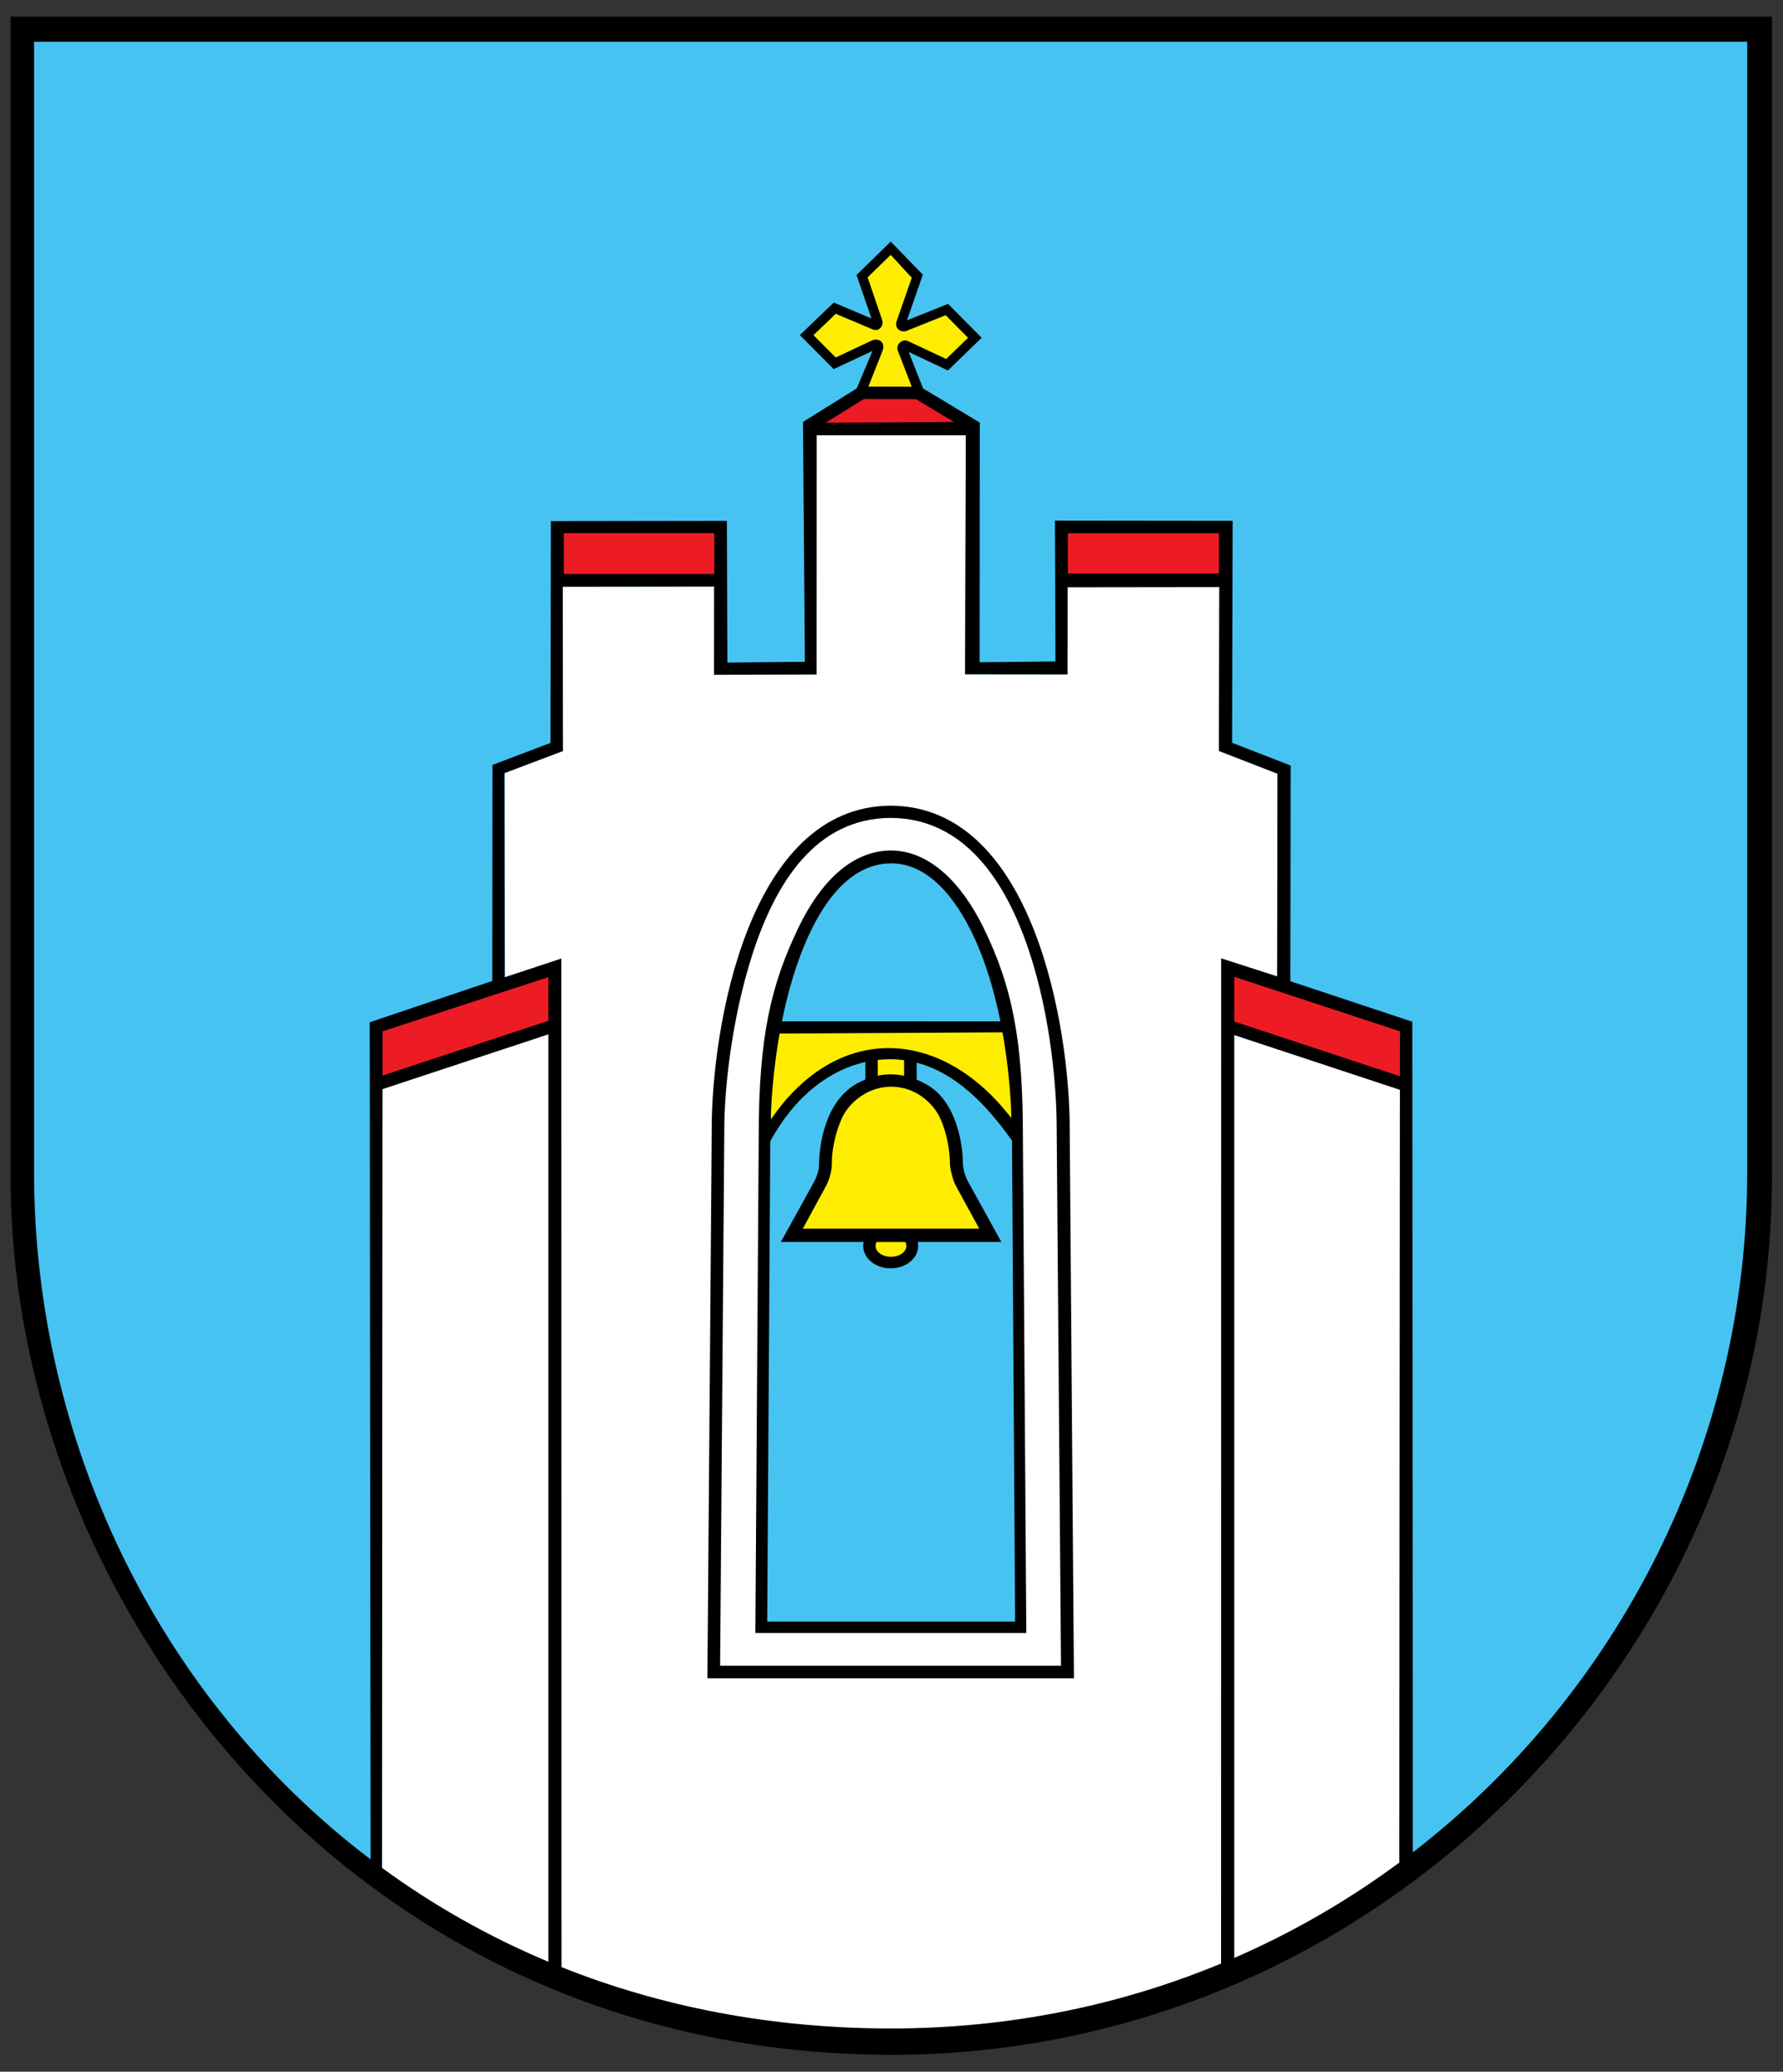
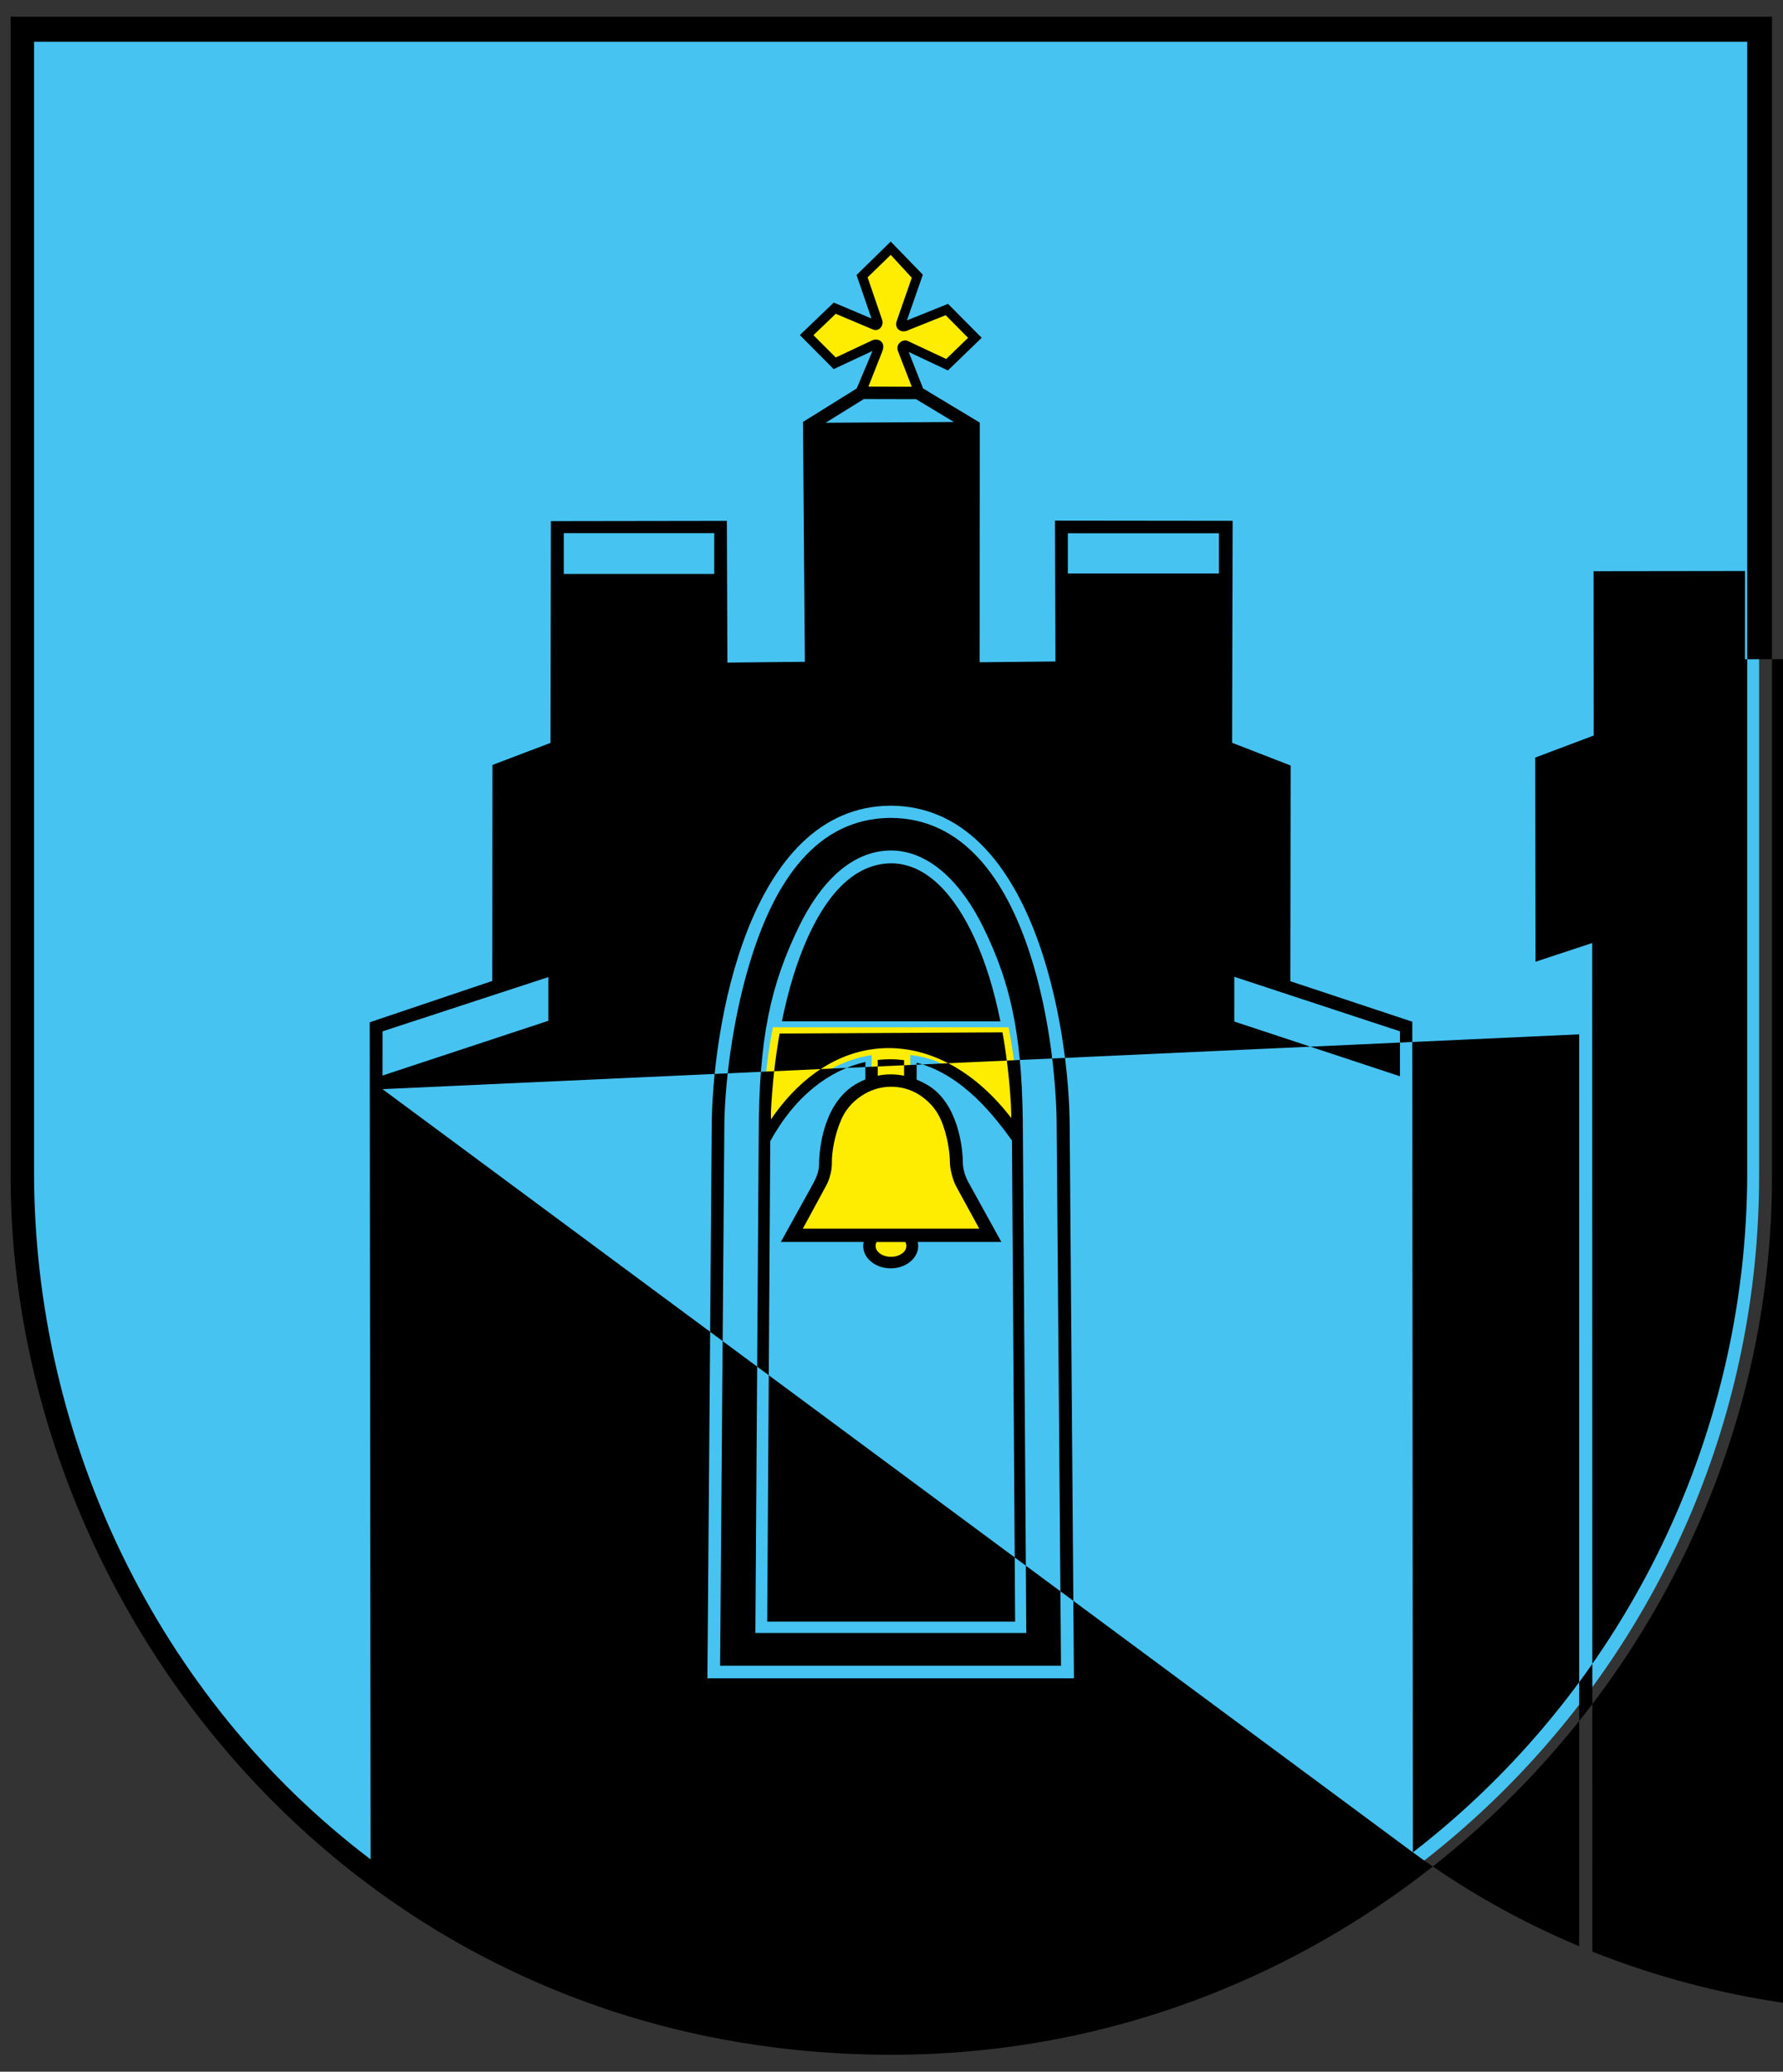
<svg xmlns="http://www.w3.org/2000/svg" xmlns:ns1="http://sodipodi.sourceforge.net/DTD/sodipodi-0.dtd" xmlns:ns2="http://www.inkscape.org/namespaces/inkscape" width="236.571" height="274.86" version="1.0" id="svg14" ns1:docname="logo-mogilany.svg" ns2:version="1.4 (86a8ad7, 2024-10-11)">
  <rect width="100%" height="100%" fill="#333333" stroke="none" />
  <defs id="defs14" />
  <ns1:namedview id="namedview14" pagecolor="#ffffff" bordercolor="#000000" borderopacity="0.25" ns2:showpageshadow="2" ns2:pageopacity="0.0" ns2:pagecheckerboard="0" ns2:deskcolor="#d1d1d1" ns2:zoom="1.6099106" ns2:cx="148.45545" ns2:cy="86.650775" ns2:window-width="1920" ns2:window-height="1129" ns2:window-x="3832" ns2:window-y="318" ns2:window-maximized="1" ns2:current-layer="svg14" />
  <g id="g2" transform="matrix(1.008,0,0,1.008,-26.062,39.551)">
    <path id="path1" d="m 143.132,229.742 c -63.11,0 -114.272,-51.162 -114.272,-114.272 V -34.937 H 257.404 V 115.47 c 0,63.11 -51.162,114.272 -114.272,114.272" style="fill:#47c3f1;fill-opacity:1;fill-rule:evenodd;stroke:none;stroke-width:0.353" />
-     <path id="path2" d="m 76.136,207.089 0.019,-110.626 16.178,-5.304 -0.026,-28.64 7.637,-2.903 -0.015,-21.626 19.928,-0.025 -0.008,11.617 13.498,-0.048 0.008,-31.486 19.63,-0.001 -0.1,31.468 13.482,0.014 0.019,-11.471 19.965,-0.024 -0.052,21.571 7.709,2.993 -0.043,28.585 16.167,5.316 -0.081,109.728 -0.416,0.381 c -18.798,13.585 -41.035,21.81 -66.001,21.81 l -0.502,-0.001 -0.502,0.001 c -24.804,0 -47.762,-7.903 -66.493,-21.328 z M 160.308,174.911 c -0.194,-22.991 -0.585,-45.981 -0.585,-68.973 0,-8.786 -4.424,-31.99 -16.624,-32.382 -12.2,0.392 -16.624,23.596 -16.624,32.382 0,22.992 -0.391,45.982 -0.585,68.973 z" style="fill:#ffffff;fill-opacity:1;fill-rule:evenodd;stroke:none;stroke-width:0.353" />
    <path id="path3" d="m 146.384,12.467 h -6.663 l -0.268,-0.275 2.034,-5.596 C 141.624,6.277 141.286,5.963 140.979,6.12 l -5.266,2.462 -3.68,-3.703 3.68,-3.545 5.182,2.222 c 0.288,0.141 0.598,-0.148 0.477,-0.444 l -2.051,-6.007 3.703,-3.68 3.547,3.68 -2.107,6.133 c -0.121,0.309 0.194,0.61 0.499,0.474 l 5.521,-2.202 3.68,3.703 -3.68,3.545 -5.339,-2.51 c -0.322,-0.168 -0.678,0.165 -0.53,0.497 l 2.112,5.388 z m -5.798,87.171 c -8.654,1.316 -13.158,9.258 -14.117,11.15 0.004,-1.617 0.006,-3.234 0.006,-4.851 0,-2.462 0.347,-6.056 1.116,-9.964 l 31.017,0.001 c 0.768,3.907 1.116,7.501 1.116,9.962 0,1.438 0.001,2.877 0.004,4.315 -6.19,-7.97 -9.445,-10.086 -14.051,-10.63 v 3.773 c 0.739,0.243 1.445,0.597 2.089,1.061 0.996,0.715 1.955,1.75 2.639,3.248 0.997,2.182 1.338,4.704 1.346,6.214 0.005,0.906 0.263,1.792 0.698,2.588 l 3.743,6.841 h -11.198 c 0.454,0.377 0.731,0.882 0.731,1.435 0,1.166 -1.229,2.112 -2.742,2.112 -1.513,0 -2.742,-0.947 -2.742,-2.112 0,-0.554 0.277,-1.058 0.731,-1.435 h -10.902 l 3.743,-6.841 c 0.435,-0.796 0.693,-1.682 0.698,-2.588 0.008,-1.511 0.349,-4.032 1.347,-6.214 0.826,-1.808 2.074,-2.942 3.311,-3.653 0.453,-0.261 0.929,-0.474 1.417,-0.638 z m 2.621,-0.177 -0.329,-0.007 c -0.117,0.001 -0.234,0.004 -0.35,0.007 z" style="fill:#feed00;fill-opacity:1;fill-rule:evenodd;stroke:none;stroke-width:0.353" />
-     <path id="path4" d="m 154.164,16.989 -22.047,-0.063 7.15,-4.459 h 7.356 z M 99.138,37.158 H 120.724 V 30.111 H 99.138 Z m 66.399,0 h 21.581 V 30.111 H 165.537 Z M 98.922,95.814 75.456,103.652 v -7.759 l 23.466,-7.822 z m 88.521,0 v -7.742 l 23.467,7.822 v 7.759 z" style="fill:#ed1c24;fill-opacity:1;fill-rule:evenodd;stroke:none;stroke-width:0.353" />
-     <path id="path5" d="m 143.221,231.209 c -70.745,0 -115.969,-58.915 -115.969,-115.591 V -37.042 H 259.099 V 115.619 c 0,62.081 -51.364,115.591 -115.879,115.591 z m 68.605,-26.642 c 27.164,-20.954 44.012,-53.899 44.012,-89.496 V -33.74 H 30.339 V 115.071 c 0,34.98 16.121,69.069 44.301,90.425 l -0.12,-110.179 16.136,-5.442 0.025,-28.431 7.637,-2.903 0.053,-29.184 23.161,-0.034 0.068,18.647 10.198,-0.103 -0.246,-31.567 7.072,-4.411 2.075,-4.934 -5.107,2.39 -4.453,-4.479 4.467,-4.28 4.965,2.102 -1.97,-5.725 4.498,-4.402 4.229,4.355 -2.096,6.016 5.413,-2.172 4.427,4.464 -4.441,4.296 -5.165,-2.429 1.892,4.799 7.462,4.493 -0.019,31.545 9.983,-0.102 -0.063,-18.536 23.383,0.026 -0.071,29.212 7.709,2.993 -0.043,28.389 16.055,5.33 z m -135.689,2.043 c 6.664,4.871 13.98,9.039 21.894,12.355 V 96.904 L 76.206,104.115 Z m 23.633,13.065 c 12.963,5.169 27.49,8.072 43.362,8.072 15.596,0 30.226,-3.059 43.449,-8.544 l 0.014,-132.307 7.373,2.376 0.04,-26.675 -7.709,-2.993 0.052,-21.571 -19.965,0.024 -0.019,11.471 -13.482,-0.014 0.1,-31.468 -19.63,0.001 -0.008,31.486 -13.498,0.048 0.008,-11.617 -19.928,0.025 0.015,21.626 -7.698,2.904 0.038,26.869 7.463,-2.462 z m 88.55,-1.211 c 7.778,-3.383 15.052,-7.613 21.731,-12.556 l 0.075,-101.704 -21.807,-7.205 z M 167.218,181.663 H 118.972 l 0.568,-72.43 c 0,-12.896 4.692,-42.345 23.559,-42.427 18.867,0.083 23.559,29.425 23.559,42.427 z m -1.705,-1.659 -0.568,-70.771 c 0,-5.081 -0.742,-14.571 -3.631,-23.276 -3.055,-9.205 -8.517,-17.501 -18.214,-17.543 -9.878,0.043 -15.173,8.546 -18.208,17.965 -2.762,8.572 -3.695,17.873 -3.695,22.854 l -0.555,70.771 z m -4.566,-4.315 h -35.665 l 0.441,-65.316 c 0,-13.218 1.619,-20.038 5.261,-27.579 2.831,-5.861 6.929,-10.067 12.149,-10.094 5.211,0.026 9.383,4.49 12.123,10.052 3.929,7.977 5.241,15.148 5.241,27.621 z m -24.343,-67.598 c -0.887,2.003 -1.274,4.329 -1.251,5.716 0.018,1.08 -0.343,2.238 -0.73,2.969 l -3.094,5.7 h 23.224 l -3.081,-5.638 c -0.387,-0.731 -0.775,-2.191 -0.78,-3.022 -0.007,-1.387 -0.336,-3.735 -1.223,-5.738 -0.609,-1.374 -1.523,-2.284 -2.408,-2.94 -2.225,-1.652 -5.269,-1.783 -7.644,-0.372 -1.099,0.653 -2.28,1.666 -3.014,3.325 z m 3.163,-7.551 c -4.622,1.035 -9.181,4.334 -12.523,10.426 l -0.403,63.229 h 32.633 l -0.413,-63.295 v -0.027 c -2.157,-2.951 -6.33,-8.612 -12.549,-10.244 v 2.232 c 0.467,0.19 0.931,0.419 1.391,0.685 4.112,2.383 4.675,8.462 4.684,10.1 0.006,0.982 0.294,1.943 0.78,2.806 l 4.298,7.779 h -11.014 c 0.042,0.159 0.065,0.333 0.065,0.523 0,1.627 -1.622,2.948 -3.62,2.948 -1.998,0 -3.62,-1.321 -3.62,-2.948 0,-0.19 0.022,-0.364 0.064,-0.523 h -10.905 l 4.107,-7.419 c 0.486,-0.863 0.914,-1.778 0.922,-2.76 0.021,-2.381 0.7,-8.402 5.148,-10.766 0.318,-0.169 0.636,-0.319 0.956,-0.449 z m 18.045,-3.902 -29.338,0.158 c -0.601,3.384 -0.981,6.899 -1.142,10.353 0.001,0.303 0.004,0.617 0.007,0.943 8.675,-12.719 22.372,-12.239 31.629,-0.169 -7e-4,-0.358 -0.015,-0.996 -0.049,-1.812 -0.181,-3.085 -0.539,-6.308 -1.107,-9.474 z m -0.274,-1.443 c -0.795,-3.955 -1.929,-7.775 -3.466,-11.079 -2.506,-5.39 -6.131,-9.698 -10.898,-9.724 -4.777,0.026 -8.355,3.962 -10.945,9.643 -1.481,3.248 -2.631,7.081 -3.45,11.152 z m -16.291,29.037 c -0.091,0.162 -0.141,0.339 -0.141,0.523 0,0.788 0.908,1.427 2.026,1.427 1.118,0 2.026,-0.639 2.026,-1.427 0,-0.184 -0.05,-0.361 -0.141,-0.523 z m 3.612,-23.931 c -0.559,-0.075 -1.132,-0.118 -1.72,-0.122 -0.581,-0.005 -1.165,0.025 -1.751,0.09 v 2.074 c 1.158,-0.238 2.32,-0.231 3.471,0.01 z M 98.031,95.119 v -5.751 l -21.82,7.139 -0.004,5.82 z M 153.282,5.227 150.332,2.25 145.516,4.175 c -1.005,0.564 -2.028,-0.145 -1.607,-1.219 l 1.963,-5.636 -2.774,-3.01 -3.041,2.955 1.894,5.55 c 0.309,0.755 -0.37,1.729 -1.313,1.265 l -4.778,-2.014 -2.931,2.81 2.934,2.939 4.593,-2.16 c 0.878,-0.526 2.11,0.016 1.506,1.428 l -1.802,4.563 5.71,0.017 -1.791,-4.62 c -0.44,-0.989 0.625,-1.735 1.287,-1.391 l 5.035,2.358 z m 56.846,97.191 0.004,-5.914 -21.812,-7.176 v 5.887 z M 100.062,36.305 h 19.809 v -5.372 h -19.809 z m 34.47,-19.899 16.883,-0.102 -4.984,-3.004 -6.87,-0.016 z m 31.883,19.835 h 19.882 v -5.294 h -19.882 z" style="fill:#000000;fill-opacity:1;fill-rule:evenodd;stroke:none;stroke-width:0.353" />
+     <path id="path5" d="m 143.221,231.209 c -70.745,0 -115.969,-58.915 -115.969,-115.591 V -37.042 H 259.099 V 115.619 c 0,62.081 -51.364,115.591 -115.879,115.591 z m 68.605,-26.642 c 27.164,-20.954 44.012,-53.899 44.012,-89.496 V -33.74 H 30.339 V 115.071 c 0,34.98 16.121,69.069 44.301,90.425 l -0.12,-110.179 16.136,-5.442 0.025,-28.431 7.637,-2.903 0.053,-29.184 23.161,-0.034 0.068,18.647 10.198,-0.103 -0.246,-31.567 7.072,-4.411 2.075,-4.934 -5.107,2.39 -4.453,-4.479 4.467,-4.28 4.965,2.102 -1.97,-5.725 4.498,-4.402 4.229,4.355 -2.096,6.016 5.413,-2.172 4.427,4.464 -4.441,4.296 -5.165,-2.429 1.892,4.799 7.462,4.493 -0.019,31.545 9.983,-0.102 -0.063,-18.536 23.383,0.026 -0.071,29.212 7.709,2.993 -0.043,28.389 16.055,5.33 z c 6.664,4.871 13.98,9.039 21.894,12.355 V 96.904 L 76.206,104.115 Z m 23.633,13.065 c 12.963,5.169 27.49,8.072 43.362,8.072 15.596,0 30.226,-3.059 43.449,-8.544 l 0.014,-132.307 7.373,2.376 0.04,-26.675 -7.709,-2.993 0.052,-21.571 -19.965,0.024 -0.019,11.471 -13.482,-0.014 0.1,-31.468 -19.63,0.001 -0.008,31.486 -13.498,0.048 0.008,-11.617 -19.928,0.025 0.015,21.626 -7.698,2.904 0.038,26.869 7.463,-2.462 z m 88.55,-1.211 c 7.778,-3.383 15.052,-7.613 21.731,-12.556 l 0.075,-101.704 -21.807,-7.205 z M 167.218,181.663 H 118.972 l 0.568,-72.43 c 0,-12.896 4.692,-42.345 23.559,-42.427 18.867,0.083 23.559,29.425 23.559,42.427 z m -1.705,-1.659 -0.568,-70.771 c 0,-5.081 -0.742,-14.571 -3.631,-23.276 -3.055,-9.205 -8.517,-17.501 -18.214,-17.543 -9.878,0.043 -15.173,8.546 -18.208,17.965 -2.762,8.572 -3.695,17.873 -3.695,22.854 l -0.555,70.771 z m -4.566,-4.315 h -35.665 l 0.441,-65.316 c 0,-13.218 1.619,-20.038 5.261,-27.579 2.831,-5.861 6.929,-10.067 12.149,-10.094 5.211,0.026 9.383,4.49 12.123,10.052 3.929,7.977 5.241,15.148 5.241,27.621 z m -24.343,-67.598 c -0.887,2.003 -1.274,4.329 -1.251,5.716 0.018,1.08 -0.343,2.238 -0.73,2.969 l -3.094,5.7 h 23.224 l -3.081,-5.638 c -0.387,-0.731 -0.775,-2.191 -0.78,-3.022 -0.007,-1.387 -0.336,-3.735 -1.223,-5.738 -0.609,-1.374 -1.523,-2.284 -2.408,-2.94 -2.225,-1.652 -5.269,-1.783 -7.644,-0.372 -1.099,0.653 -2.28,1.666 -3.014,3.325 z m 3.163,-7.551 c -4.622,1.035 -9.181,4.334 -12.523,10.426 l -0.403,63.229 h 32.633 l -0.413,-63.295 v -0.027 c -2.157,-2.951 -6.33,-8.612 -12.549,-10.244 v 2.232 c 0.467,0.19 0.931,0.419 1.391,0.685 4.112,2.383 4.675,8.462 4.684,10.1 0.006,0.982 0.294,1.943 0.78,2.806 l 4.298,7.779 h -11.014 c 0.042,0.159 0.065,0.333 0.065,0.523 0,1.627 -1.622,2.948 -3.62,2.948 -1.998,0 -3.62,-1.321 -3.62,-2.948 0,-0.19 0.022,-0.364 0.064,-0.523 h -10.905 l 4.107,-7.419 c 0.486,-0.863 0.914,-1.778 0.922,-2.76 0.021,-2.381 0.7,-8.402 5.148,-10.766 0.318,-0.169 0.636,-0.319 0.956,-0.449 z m 18.045,-3.902 -29.338,0.158 c -0.601,3.384 -0.981,6.899 -1.142,10.353 0.001,0.303 0.004,0.617 0.007,0.943 8.675,-12.719 22.372,-12.239 31.629,-0.169 -7e-4,-0.358 -0.015,-0.996 -0.049,-1.812 -0.181,-3.085 -0.539,-6.308 -1.107,-9.474 z m -0.274,-1.443 c -0.795,-3.955 -1.929,-7.775 -3.466,-11.079 -2.506,-5.39 -6.131,-9.698 -10.898,-9.724 -4.777,0.026 -8.355,3.962 -10.945,9.643 -1.481,3.248 -2.631,7.081 -3.45,11.152 z m -16.291,29.037 c -0.091,0.162 -0.141,0.339 -0.141,0.523 0,0.788 0.908,1.427 2.026,1.427 1.118,0 2.026,-0.639 2.026,-1.427 0,-0.184 -0.05,-0.361 -0.141,-0.523 z m 3.612,-23.931 c -0.559,-0.075 -1.132,-0.118 -1.72,-0.122 -0.581,-0.005 -1.165,0.025 -1.751,0.09 v 2.074 c 1.158,-0.238 2.32,-0.231 3.471,0.01 z M 98.031,95.119 v -5.751 l -21.82,7.139 -0.004,5.82 z M 153.282,5.227 150.332,2.25 145.516,4.175 c -1.005,0.564 -2.028,-0.145 -1.607,-1.219 l 1.963,-5.636 -2.774,-3.01 -3.041,2.955 1.894,5.55 c 0.309,0.755 -0.37,1.729 -1.313,1.265 l -4.778,-2.014 -2.931,2.81 2.934,2.939 4.593,-2.16 c 0.878,-0.526 2.11,0.016 1.506,1.428 l -1.802,4.563 5.71,0.017 -1.791,-4.62 c -0.44,-0.989 0.625,-1.735 1.287,-1.391 l 5.035,2.358 z m 56.846,97.191 0.004,-5.914 -21.812,-7.176 v 5.887 z M 100.062,36.305 h 19.809 v -5.372 h -19.809 z m 34.47,-19.899 16.883,-0.102 -4.984,-3.004 -6.87,-0.016 z m 31.883,19.835 h 19.882 v -5.294 h -19.882 z" style="fill:#000000;fill-opacity:1;fill-rule:evenodd;stroke:none;stroke-width:0.353" />
  </g>
</svg>